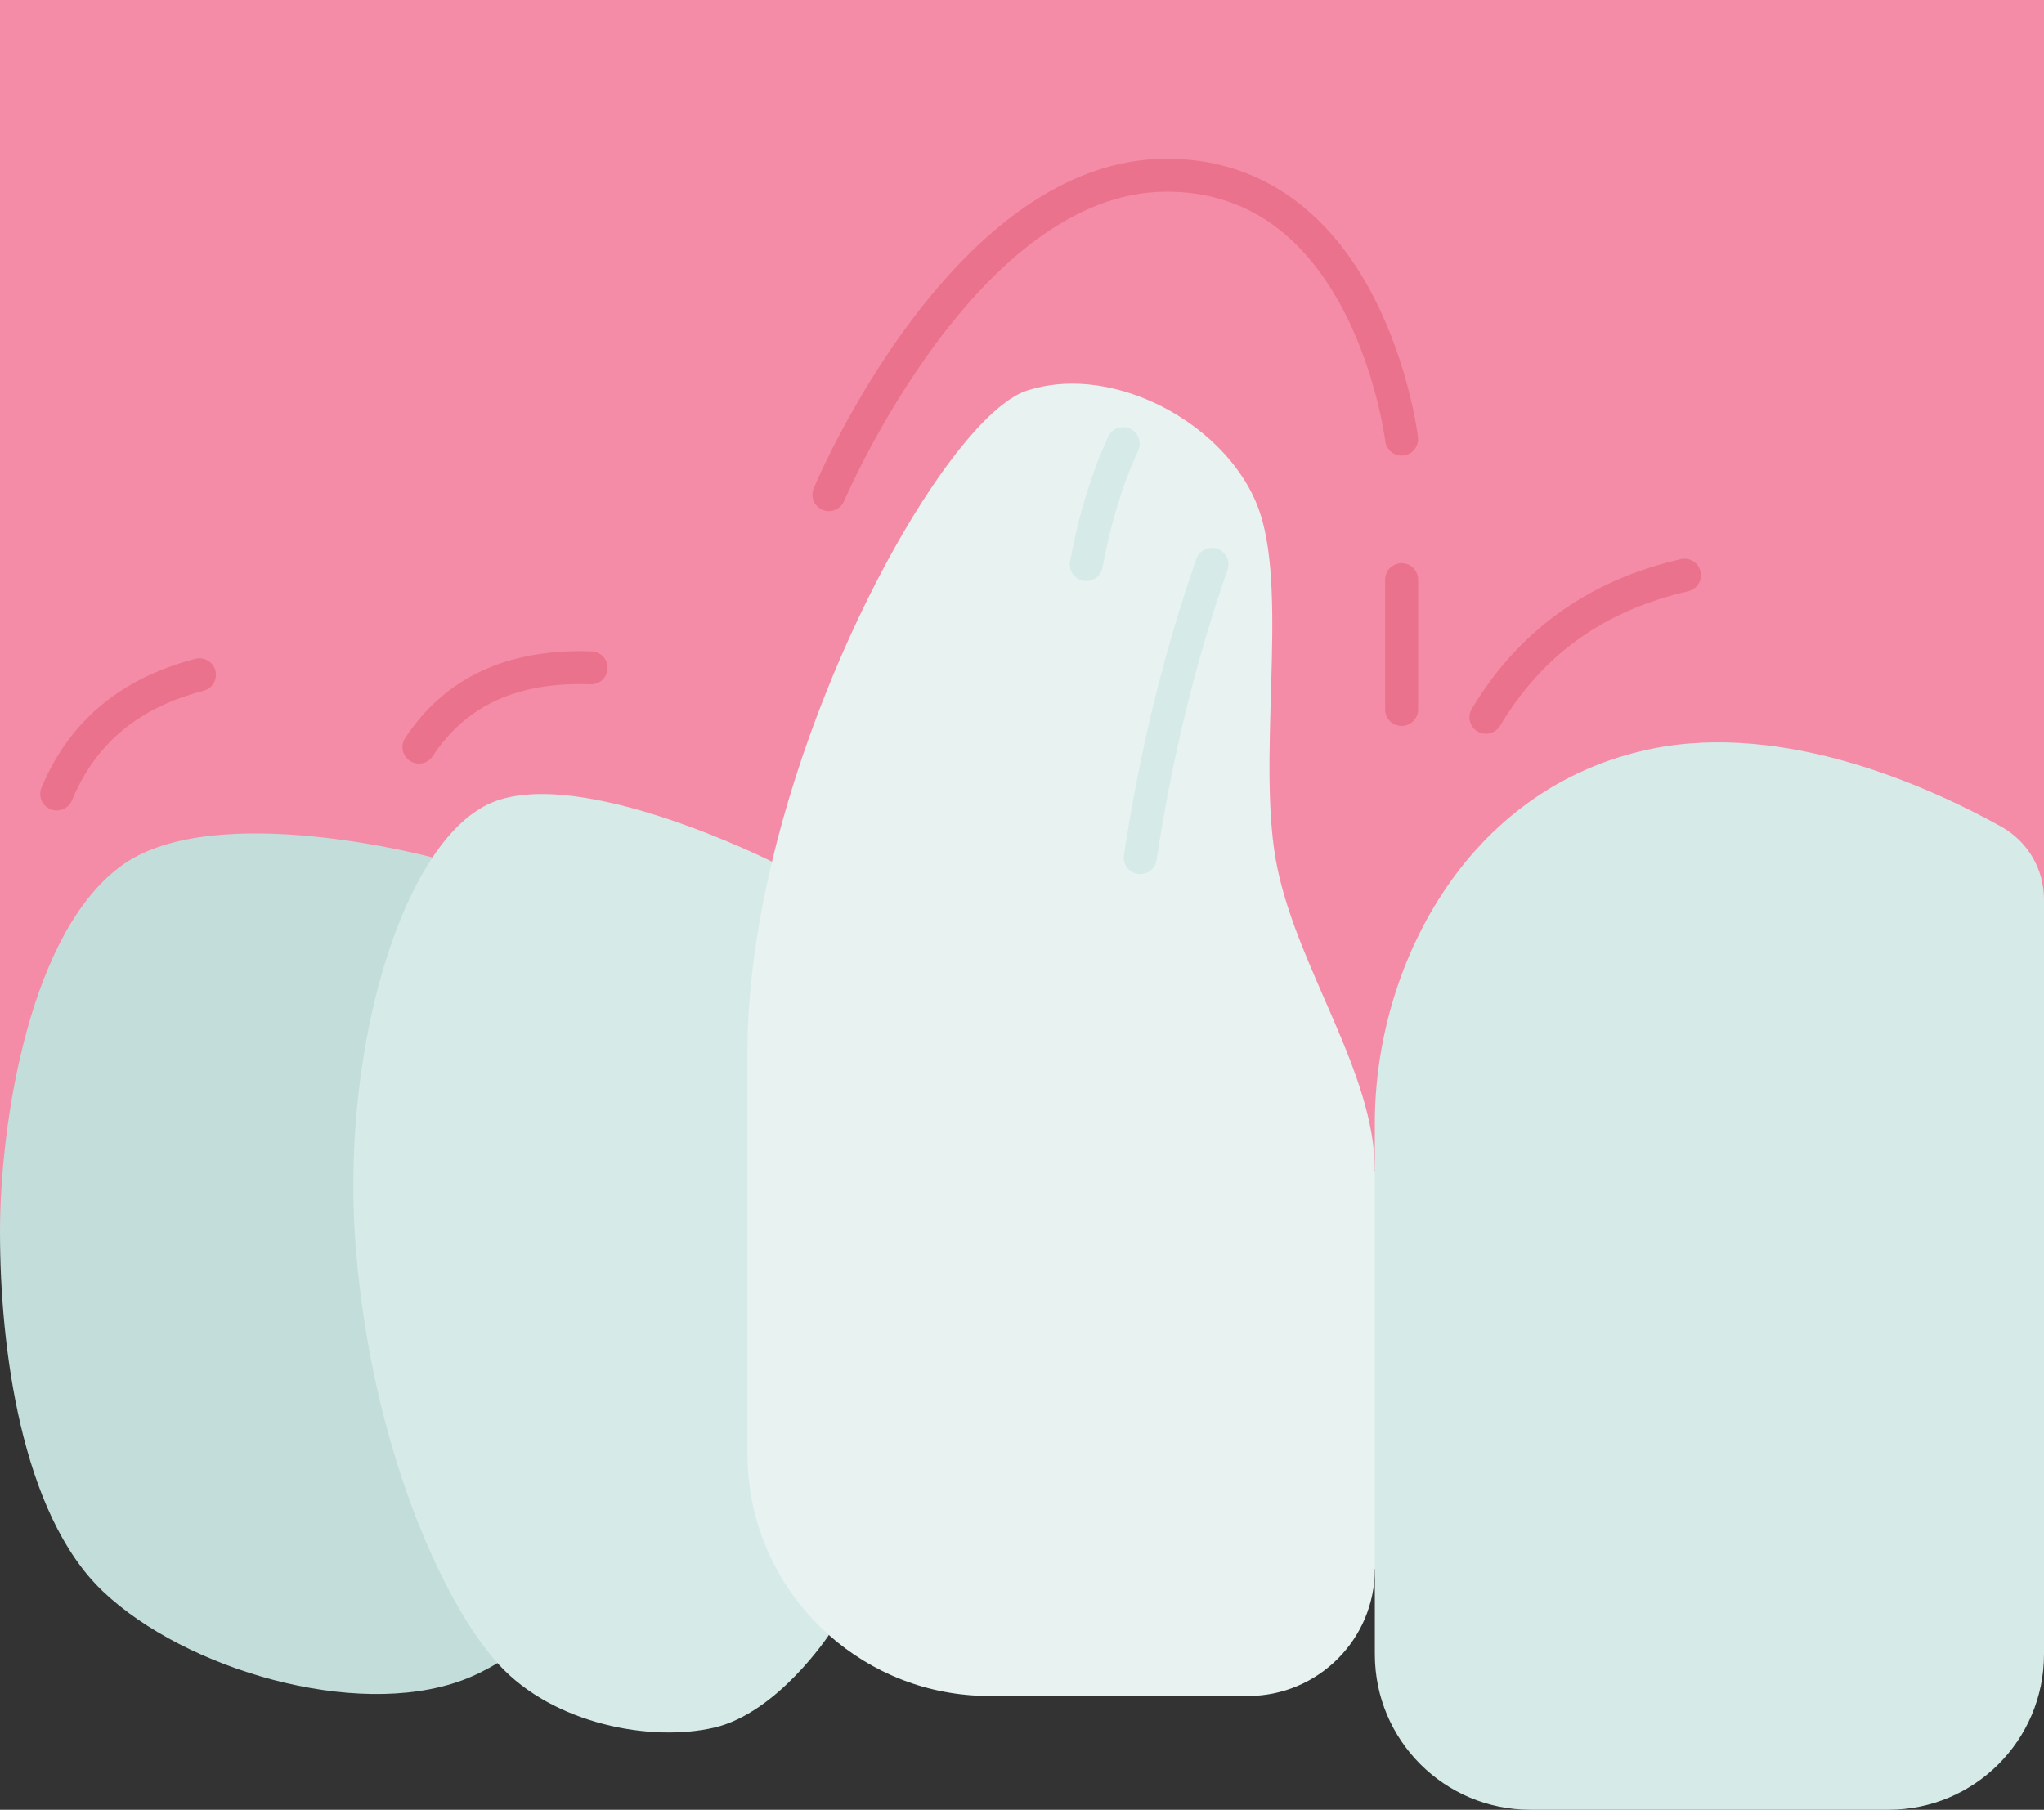
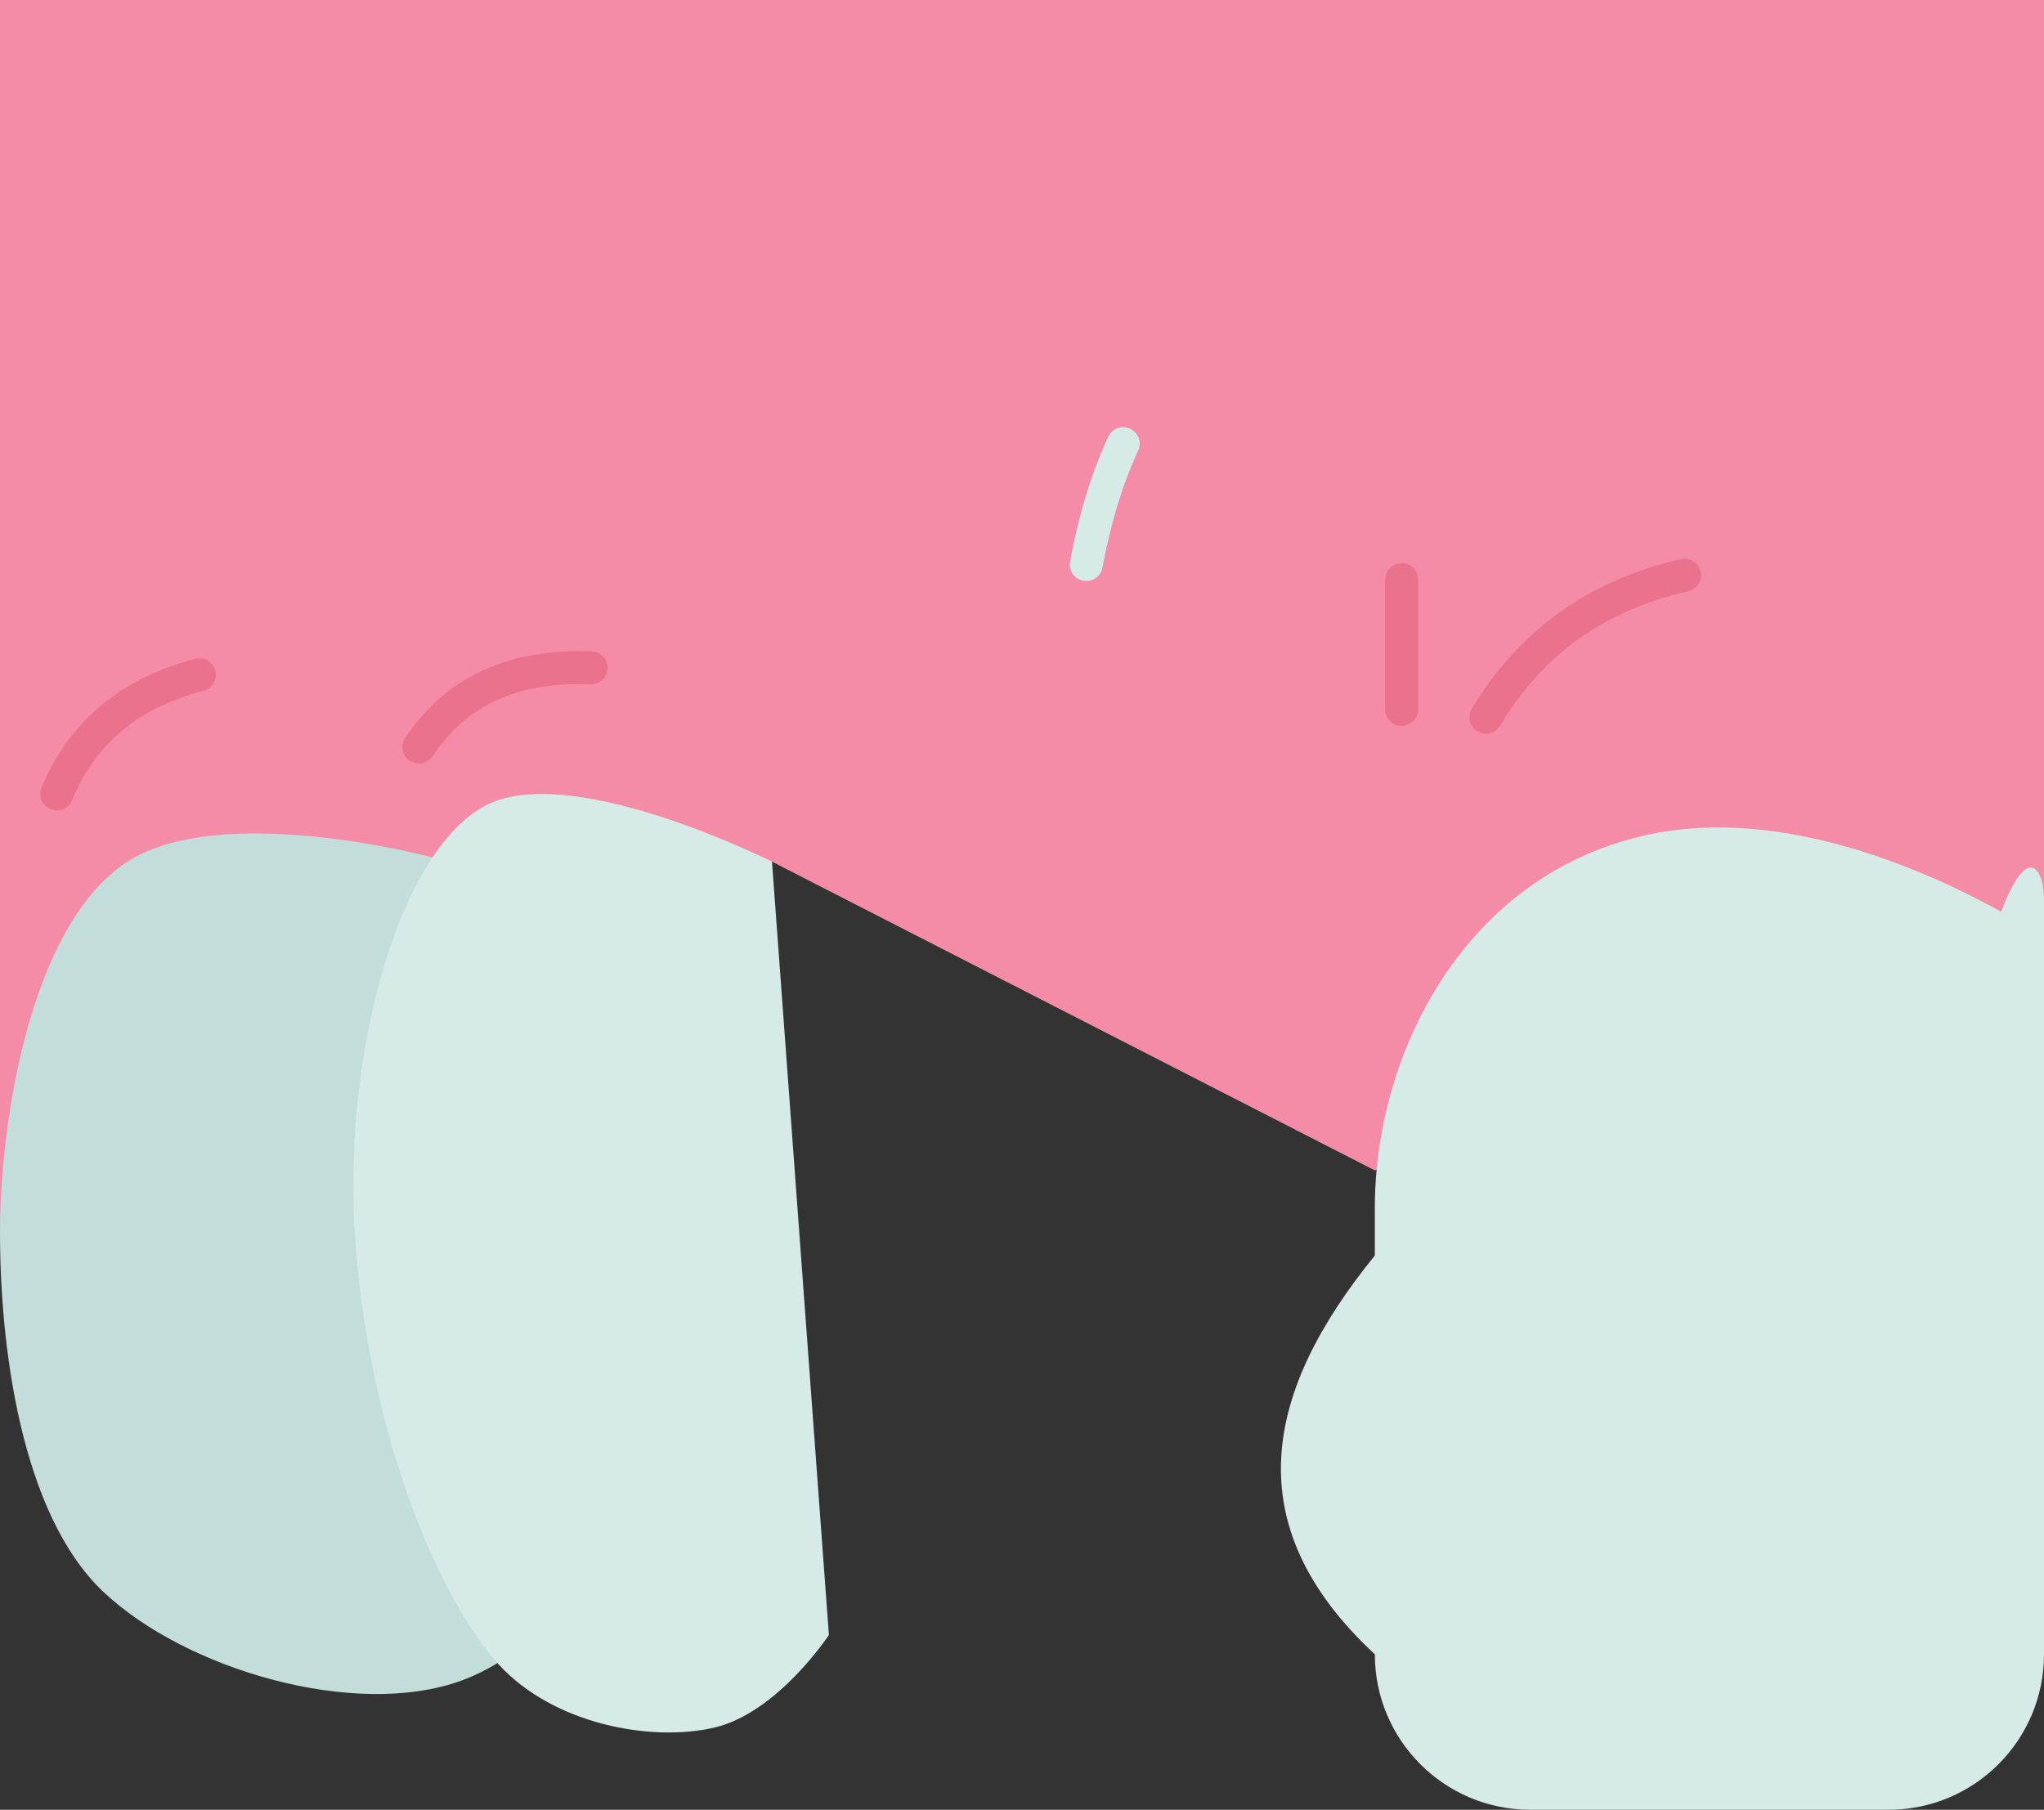
<svg xmlns="http://www.w3.org/2000/svg" height="439.2" preserveAspectRatio="xMidYMid meet" version="1.0" viewBox="0.0 0.0 496.0 439.2" width="496.0" zoomAndPan="magnify">
  <rect x="0.0" y="0.0" width="496.0" height="439.2" fill="#333333" stroke="none" />
  <g>
    <g id="change1_1">
      <path d="M0 0L0 299.18 104.95 208.09 187.33 209.11 333.62 284.04 496 218.26 496 0z" fill="#f48ca7" />
    </g>
    <g id="change2_1">
      <path d="M104.95,208.09c0,0-52.33-14.14-74.95,1.63C7.37,225.49,0,271.9,0,299.18 c0,27.28,5.01,68.11,25.02,87.07c20.02,18.97,61.17,30.99,86.96,21.6c3.05-1.11,5.96-2.56,8.74-4.24L104.95,208.09z" fill="#c3ddda" />
    </g>
    <g id="change3_1">
-       <path d="M496,218.26v183.22c0,20.83-16.89,37.72-37.72,37.72h-86.94c-20.83,0-37.72-16.89-37.72-37.72 v-20.66c-33.802-31.434-26.773-63.866,0-96.78v-11.58c0-37.47,21.87-81.38,67.04-90.71c32.65-6.74,67.92,9.39,84.95,18.85 C492.03,204.16,496,210.92,496,218.26z" fill="#d6eae8" />
+       <path d="M496,218.26v183.22c0,20.83-16.89,37.72-37.72,37.72h-86.94c-20.83,0-37.72-16.89-37.72-37.72 c-33.802-31.434-26.773-63.866,0-96.78v-11.58c0-37.47,21.87-81.38,67.04-90.71c32.65-6.74,67.92,9.39,84.95,18.85 C492.03,204.16,496,210.92,496,218.26z" fill="#d6eae8" />
    </g>
    <g id="change3_2">
      <path d="M187.33,209.11c0,0-46.34-23.34-67.91-14.36c-5.25,2.18-10.14,6.84-14.47,13.34 c-13.45,20.17-21.54,58.09-18.61,94.82c3.84,48.09,21.14,85.99,34.38,100.7c0.13,0.15,0.26,0.29,0.39,0.43 c13.28,14.4,36.85,18.8,52.22,15.22c15.37-3.58,27.81-22.47,27.81-22.47L187.33,209.11z" fill="#d6eae8" />
    </g>
    <g id="change4_1">
-       <path d="M249.26,94.77c18.72-6.05,42.34,5.13,52.73,21.76c1.6,2.56,2.88,5.24,3.79,8.01 c6.82,20.79-1.04,61.22,4.21,86.23s23.63,49.64,23.63,73.27v96.78c0,16.99-13.77,30.77-30.77,30.77h-62.74 c-14.96,0-28.61-5.59-38.97-14.8c-12.13-10.75-19.77-26.46-19.77-43.94v-97.57c0-14.84,2.24-30.58,5.96-46.17 C200.54,153.77,232.42,100.22,249.26,94.77z" fill="#e7f2f1" />
-     </g>
+       </g>
    <g id="change5_1">
-       <path d="M340.598,110.541c2.193-0.264,3.757-2.255,3.494-4.449c-0.082-0.682-2.104-16.9-10.415-33.351 c-11.31-22.388-28.795-34.221-50.567-34.221c-51.364,0-84.28,76.711-85.656,79.977c-0.858,2.035,0.097,4.38,2.132,5.238 c0.507,0.214,1.034,0.315,1.552,0.315c1.56,0,3.043-0.918,3.688-2.446c0.317-0.75,32.224-75.084,78.284-75.084 c18.756,0,33.336,9.975,43.334,29.646c7.729,15.207,9.687,30.729,9.705,30.881C336.413,109.241,338.404,110.807,340.598,110.541z" fill="#ea728c" />
-     </g>
+       </g>
    <g id="change5_2">
      <path d="M340.12,136.67c-2.209,0-4,1.791-4,4v31.5c0,2.209,1.791,4,4,4s4-1.791,4-4v-31.5 C344.12,138.461,342.329,136.67,340.12,136.67z" fill="#ea728c" />
    </g>
    <g id="change5_3">
      <path d="M412.659,138.697c-0.493-2.153-2.636-3.498-4.792-3.007c-22.282,5.1-39.347,17.321-50.719,36.325 c-1.135,1.896-0.518,4.352,1.378,5.486c0.644,0.385,1.352,0.568,2.05,0.568c1.36,0,2.687-0.694,3.436-1.946 c10.354-17.301,25.282-27.976,45.64-32.635C411.806,142.996,413.152,140.851,412.659,138.697z" fill="#ea728c" />
    </g>
    <g id="change5_4">
      <path d="M143.585,158.072c-20.368-0.735-35.608,6.339-45.269,21.042c-1.213,1.846-0.699,4.326,1.147,5.54 c0.677,0.444,1.439,0.657,2.192,0.657c1.302,0,2.579-0.635,3.347-1.804c8.131-12.376,20.652-18.084,38.291-17.439 c2.225,0.073,4.063-1.645,4.143-3.852C147.518,160.007,145.793,158.153,143.585,158.072z" fill="#ea728c" />
    </g>
    <g id="change5_5">
      <path d="M47.396,159.888c-18.099,4.689-30.656,15.209-37.321,31.269c-0.847,2.041,0.121,4.381,2.161,5.228 c0.501,0.208,1.021,0.307,1.532,0.307c1.568,0,3.057-0.929,3.696-2.468c5.731-13.81,16.179-22.508,31.939-26.591 c2.138-0.554,3.423-2.737,2.869-4.875C51.718,160.619,49.538,159.334,47.396,159.888z" fill="#ea728c" />
    </g>
    <g id="change3_3">
      <path d="M274.227,104.045c-2.006-0.925-4.382-0.049-5.307,1.958c-4.083,8.855-7.197,19.042-9.254,30.277 c-0.398,2.173,1.041,4.257,3.214,4.655c0.244,0.044,0.486,0.066,0.725,0.066c1.894,0,3.577-1.351,3.93-3.28 c1.937-10.577,4.847-20.122,8.65-28.369C277.11,107.346,276.233,104.969,274.227,104.045z" fill="#d6eae8" />
    </g>
    <g id="change3_4">
-       <path d="M295.421,133.186c-2.085-0.729-4.367,0.368-5.098,2.452c-7.854,22.417-13.769,46.603-17.579,71.885 c-0.329,2.185,1.175,4.222,3.359,4.552c0.202,0.03,0.403,0.045,0.601,0.045c1.946,0,3.652-1.422,3.951-3.404 c3.736-24.789,9.529-48.486,17.218-70.432C298.604,136.199,297.506,133.917,295.421,133.186z" fill="#d6eae8" />
-     </g>
+       </g>
  </g>
</svg>